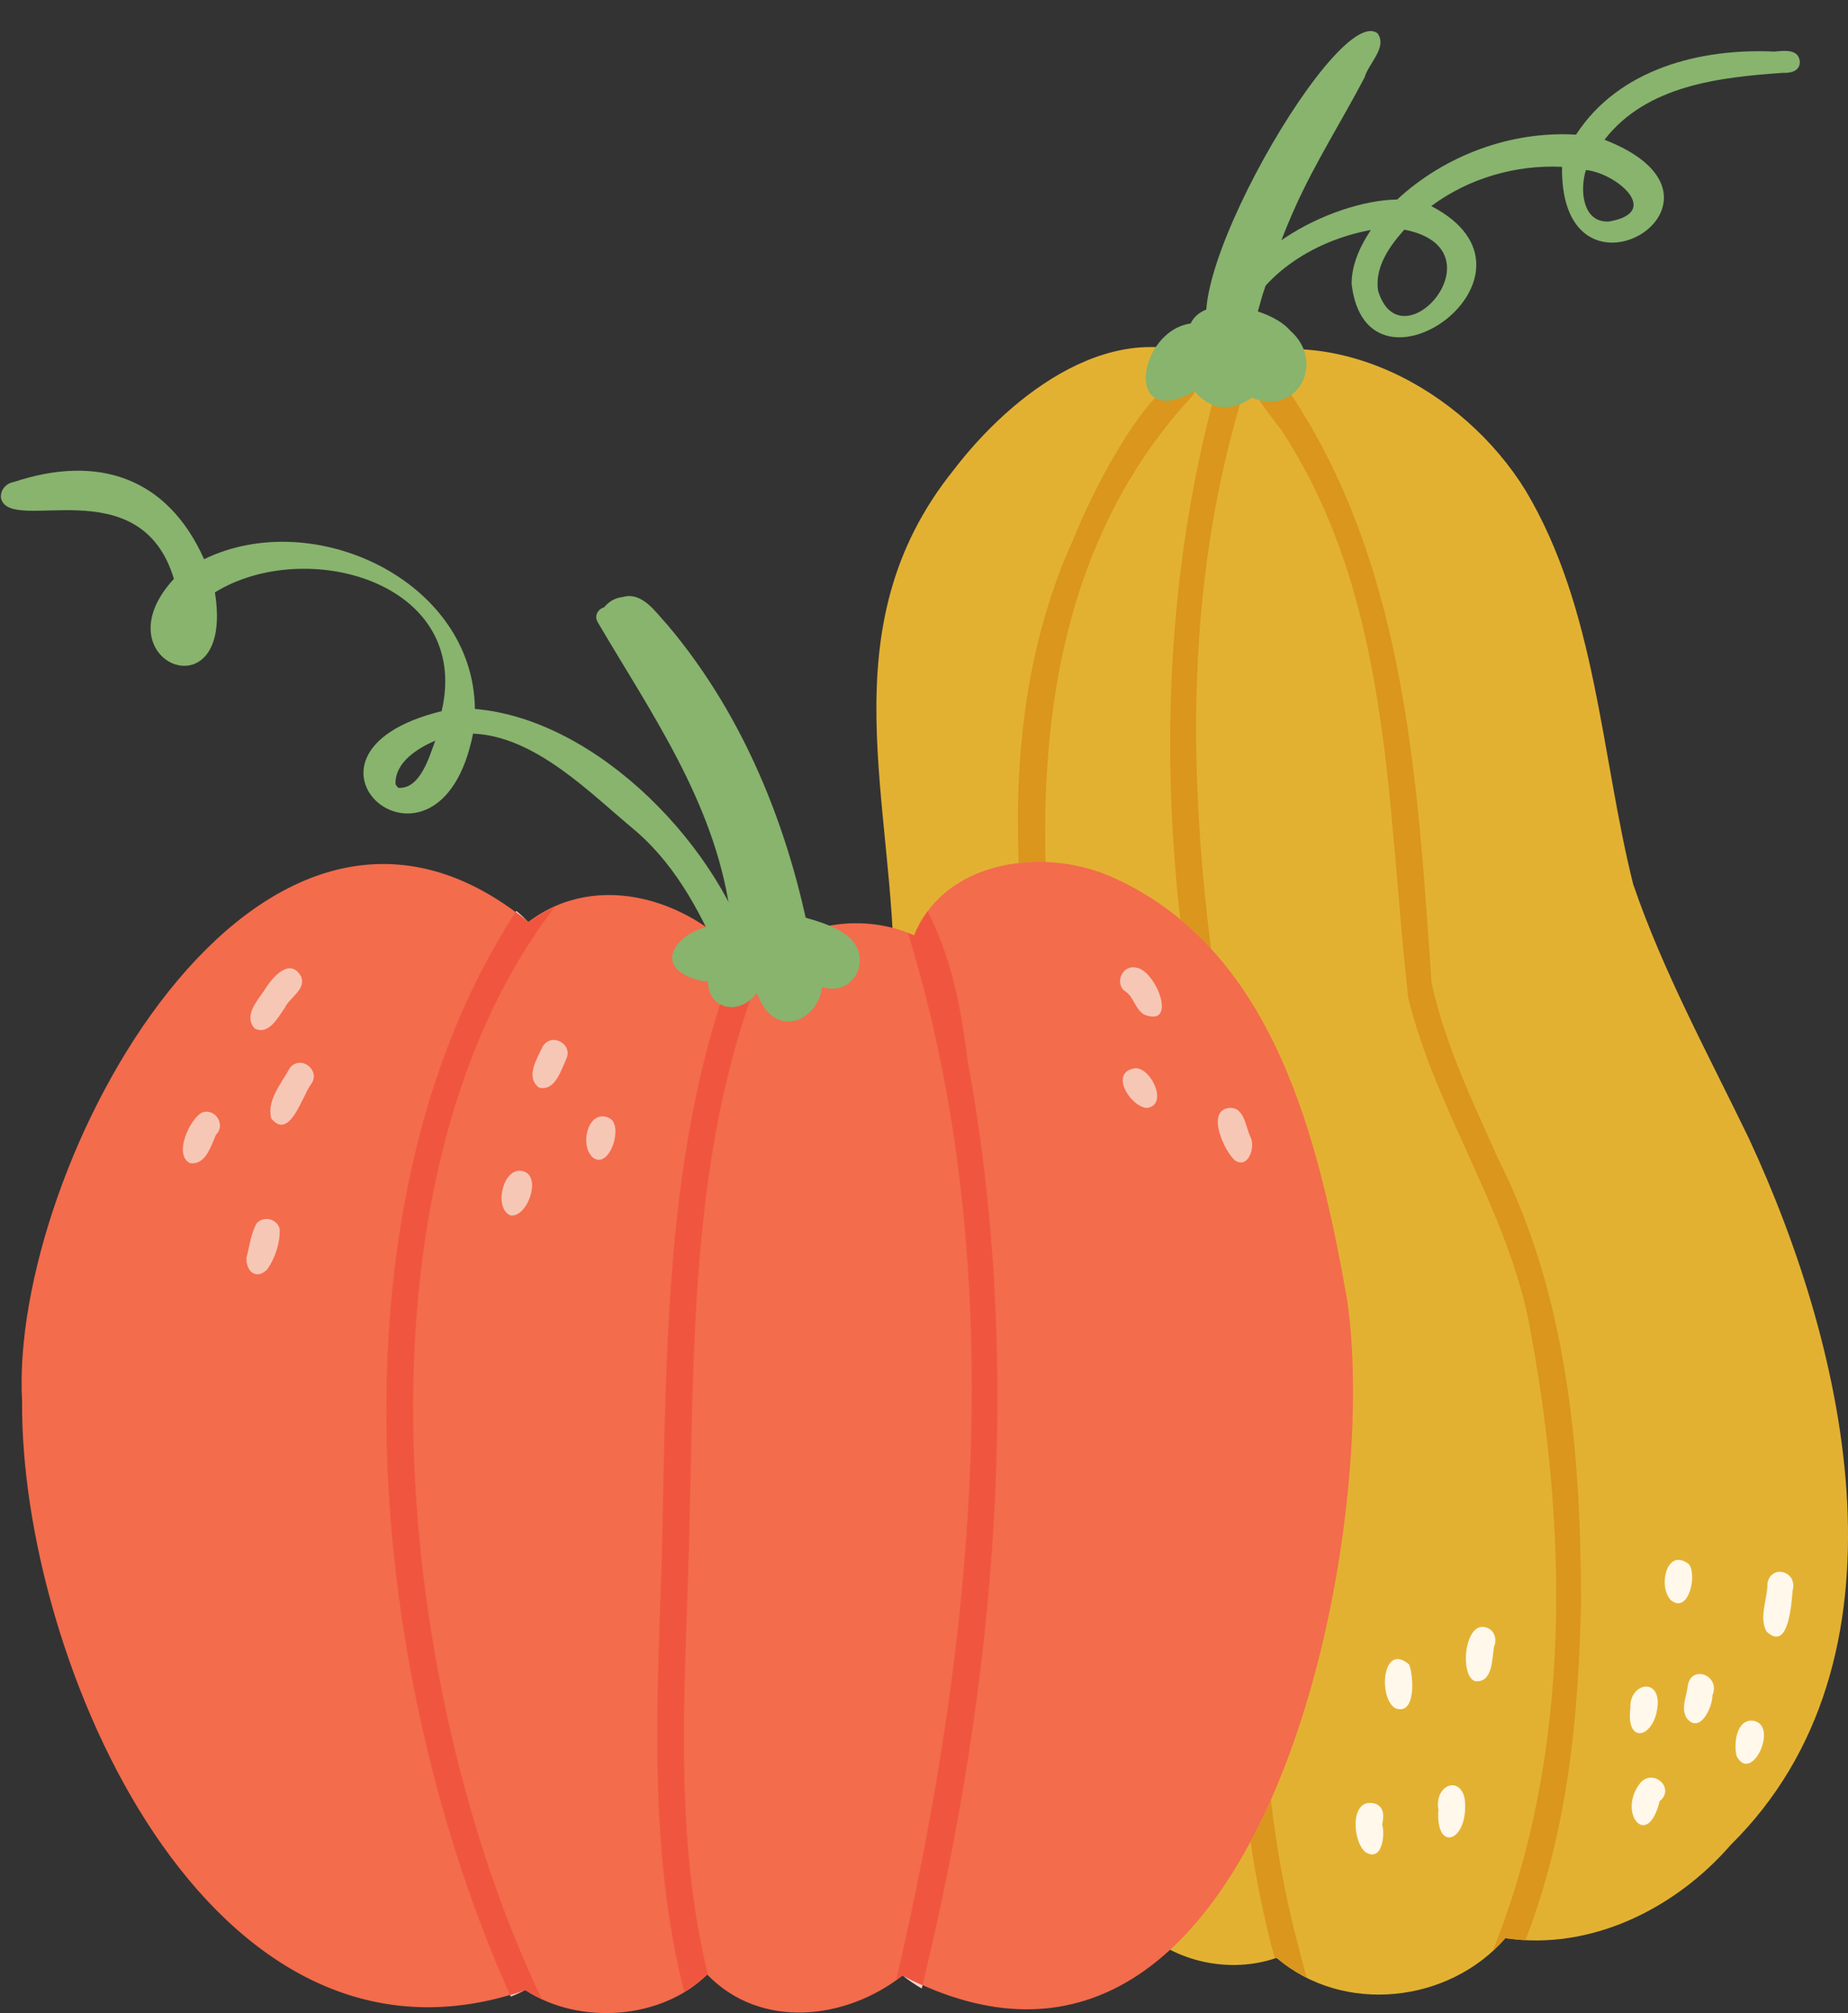
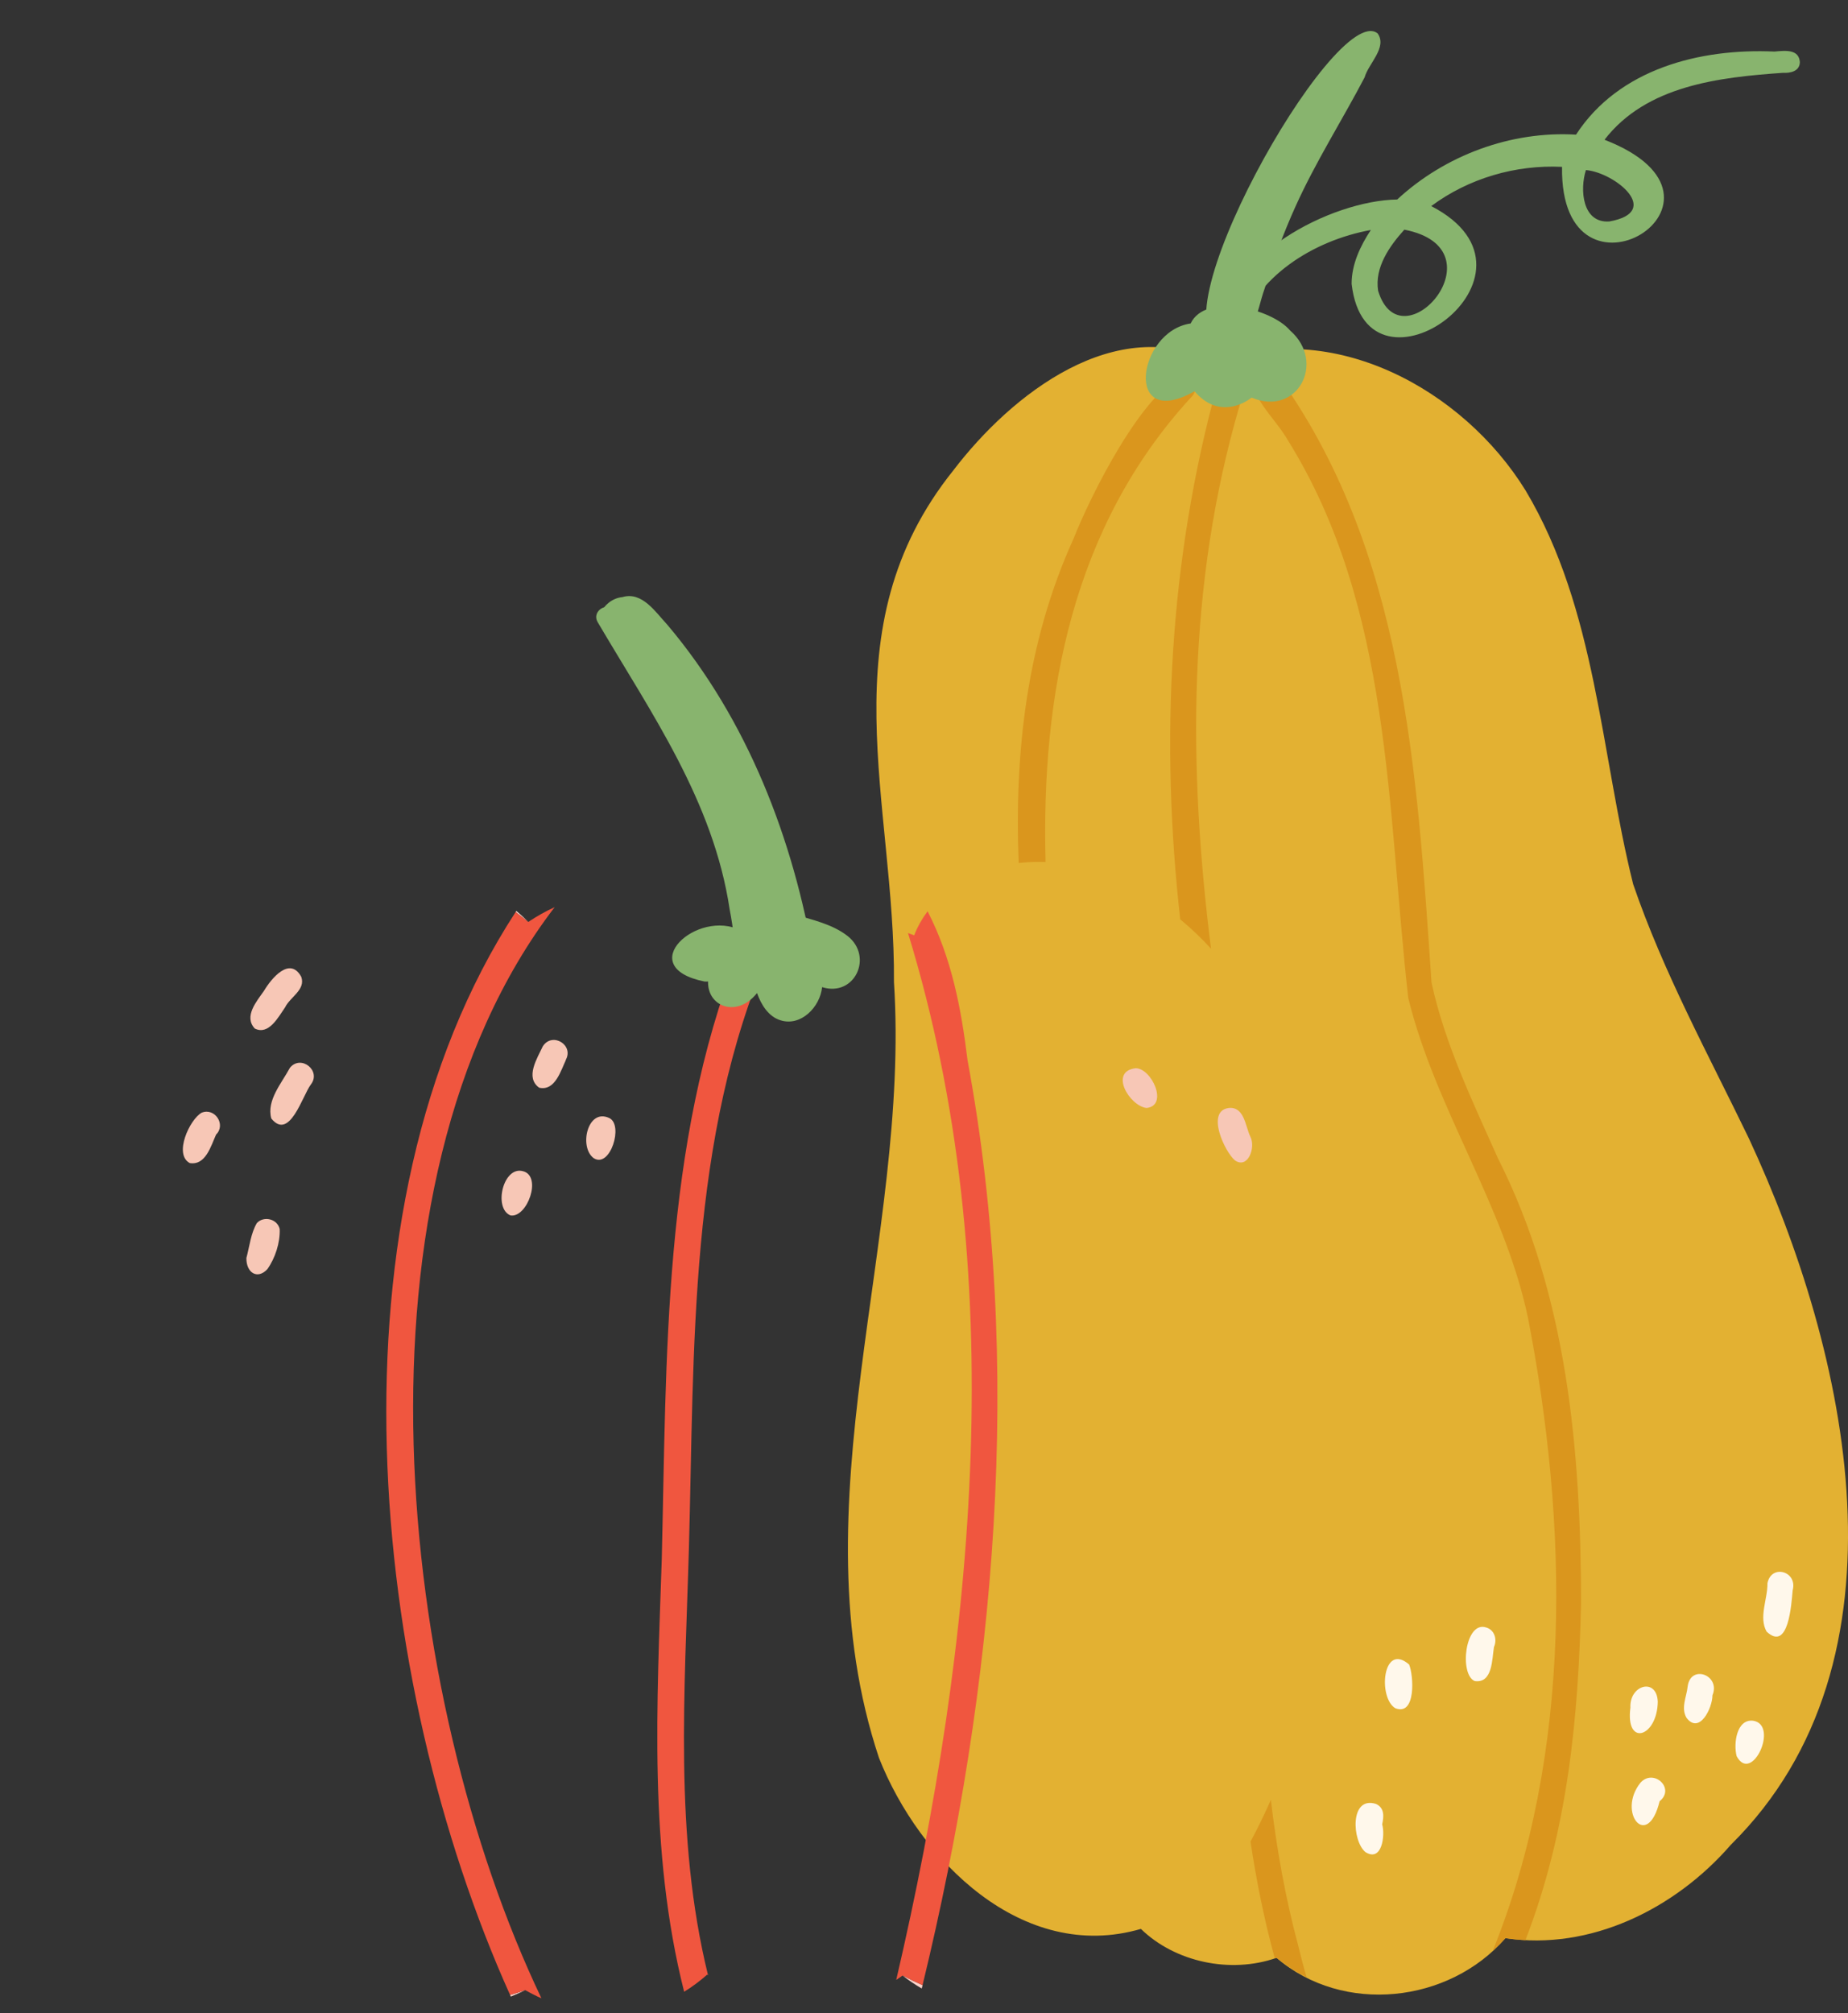
<svg xmlns="http://www.w3.org/2000/svg" height="674.5" preserveAspectRatio="xMidYMid meet" version="1.0" viewBox="-0.3 -10.4 619.2 674.5" width="619.2" zoomAndPan="magnify">
  <rect x="-0.3" y="-10.4" width="619.2" height="674.5" fill="#333333" stroke="none" />
  <defs>
    <clipPath id="a">
      <path d="M 283 105 L 618.91 105 L 618.91 658 L 283 658 Z M 283 105" />
    </clipPath>
    <clipPath id="b">
-       <path d="M 6 278 L 454 278 L 454 664.059 L 6 664.059 Z M 6 278" />
-     </clipPath>
+       </clipPath>
  </defs>
  <g>
    <g clip-path="url(#a)" id="change1_1">
      <path d="M 585.695 371.027 C 618.934 442.484 642.285 545.812 579.617 607.699 C 560.906 629.281 532.371 643.242 504.121 638.957 C 485.203 660.762 449.773 664.715 427.422 645.555 C 411.891 650.992 393.34 646.934 381.977 635.859 C 342.289 647.426 307.738 612.805 294.215 578.559 C 265.965 493.652 304.793 405.078 299.234 318.59 C 299.684 258.598 276.492 200.336 319.18 147.129 C 338.695 121.562 373.703 94.148 406.766 111.125 C 446.059 96.031 489.973 120.012 510.879 153.945 C 534.672 193.848 535.992 242.09 546.91 285.816 C 556.988 315.297 572.152 342.984 585.695 371.027" fill="#e3b132" />
    </g>
    <g id="change2_1">
      <path d="M 437.504 652.074 C 433.934 650.254 430.551 648.047 427.422 645.555 C 427.227 645.621 427.031 645.688 426.836 645.746 C 423.301 632.777 420.668 619.727 418.707 606.621 C 421.113 602.125 423.383 597.453 425.523 592.633 C 427.461 609.027 430.367 625.352 434.703 641.543 C 435.566 645.078 436.469 648.598 437.504 652.074 M 499.895 643.152 C 526.734 576.59 525.156 500.406 511.617 430.855 C 503.676 393.355 480.668 361.105 471.559 323.961 C 464.395 260.711 466.059 193.094 431.242 137.141 C 426.727 129.207 417.5 122.188 418.785 112.199 C 419.254 109.734 421.047 108.66 422.883 108.66 C 425.547 108.66 428.309 110.922 427.242 114.473 C 470.379 173.719 474.504 248.094 479.355 318.836 C 483.832 339.402 493.117 358.637 501.652 377.77 C 524.867 423.672 529.387 475.781 529.461 526.469 C 528.613 565.234 524.969 603.059 510.812 639.633 C 508.578 639.516 506.355 639.293 504.121 638.957 C 502.785 640.426 501.363 641.824 499.895 643.152 M 405.461 307.43 C 402.262 303.941 398.832 300.656 395.152 297.609 C 388.426 237.816 391.391 177.48 407.473 118.82 C 407.914 115.738 409.801 114.23 411.699 114.23 C 414.742 114.23 417.816 118.105 415.02 125.562 C 397.469 185.672 397.855 246.676 405.461 307.43 M 341.031 278.754 C 339.551 241.652 343.734 204.621 359.34 170.234 C 365.336 155.133 382.375 121.059 396.609 115.051 C 400.371 115.641 401.457 120.52 398.633 122.883 C 359.062 166.105 348.539 222.094 350.035 278.41 C 349.297 278.383 348.559 278.371 347.816 278.371 C 345.543 278.371 343.273 278.496 341.031 278.754" fill="#da961d" />
    </g>
    <g clip-path="url(#b)" id="change3_1">
      <path d="M 451.109 425.246 C 463.008 507.598 421.035 712.98 302.117 651.484 C 282.938 666.484 254.527 669.598 236.664 651.168 C 221.359 666.207 194.02 668.277 175.672 656.379 C 69.301 693.043 6.426 544.992 7.109 459.176 C 2.637 380.941 86.031 224.367 176.719 298.484 C 200.094 280.789 232.387 290.871 250.922 313.648 C 265.02 299.457 287.297 294.73 306.012 302.973 C 316.402 277.188 350.711 273.172 373.465 283.98 C 427.012 308.59 441.715 372.324 451.109 425.246" fill="#f36c4c" />
    </g>
    <g id="change4_1">
      <path d="M 170.859 658.535 C 170.777 658.355 170.695 658.176 170.613 657.992 C 172.285 657.5 173.98 656.961 175.672 656.379 C 174.094 657.16 172.488 657.879 170.859 658.535 M 308.547 655.824 C 306.293 654.527 304.152 653.07 302.117 651.484 C 304.375 652.652 306.617 653.73 308.816 654.707 C 308.73 655.078 308.637 655.457 308.547 655.824 M 302.117 651.488 C 302.117 651.484 302.117 651.484 302.117 651.484 C 302.125 651.488 302.109 651.48 302.117 651.484 C 302.117 651.484 302.117 651.484 302.117 651.488 M 236.664 651.172 L 236.664 651.168 C 236.664 651.172 236.664 651.168 236.664 651.172" fill="#fbd3ca" />
    </g>
    <g id="change5_1">
      <path d="M 306.012 302.973 C 306.012 302.973 306.012 302.973 306.008 302.973 C 306.012 302.973 306.012 302.973 306.012 302.973 M 306.016 302.969 C 307.023 299.926 308.648 297.387 310.504 294.914 C 308.727 297.32 307.211 300 306.016 302.969" fill="#e39127" />
    </g>
    <g id="change4_2">
      <path d="M 176.719 298.484 C 176.711 298.48 176.723 298.488 176.719 298.484 M 176.715 298.484 C 175.301 297.324 173.875 296.219 172.461 295.172 C 172.547 295.043 172.625 294.922 172.711 294.793 C 174.102 295.961 175.438 297.188 176.715 298.484" fill="#fbd3ca" />
    </g>
    <g id="change6_1">
      <path d="M 181.117 659.113 C 179.242 658.281 177.438 657.359 175.672 656.379 C 173.98 656.961 172.285 657.5 170.613 657.992 C 123.281 552.785 107.164 395.461 172.461 295.172 C 173.875 296.219 175.301 297.324 176.715 298.484 C 176.715 298.484 176.715 298.484 176.719 298.484 C 176.723 298.488 176.711 298.48 176.719 298.484 C 179.551 296.582 182.496 294.914 185.547 293.539 C 113.797 387.195 132.75 557.836 181.117 659.113 M 228.93 656.914 C 216.945 609.477 219.848 560.418 221.434 512.035 C 223.098 444.246 221.773 373.352 246.914 309.324 C 248.309 310.719 249.652 312.164 250.922 313.648 C 253 311.648 255.227 309.812 257.57 308.164 C 230.266 370.562 232.414 441.621 230.523 508.527 C 229.184 556.168 225.473 604.695 236.953 651.449 C 236.855 651.355 236.762 651.258 236.664 651.172 C 236.664 651.168 236.664 651.172 236.664 651.168 C 234.242 653.309 231.664 655.238 228.93 656.914 M 308.816 654.707 C 306.617 653.73 304.375 652.652 302.117 651.484 C 302.109 651.48 302.125 651.488 302.117 651.484 C 302.117 651.484 302.117 651.484 302.117 651.488 C 301.414 651.984 300.715 652.477 299.996 652.949 C 326.449 539.234 338.668 415.199 303.934 302.195 C 304.633 302.438 305.316 302.703 306.008 302.973 C 306.012 302.973 306.012 302.973 306.012 302.973 C 306.012 302.973 306.012 302.973 306.016 302.969 C 307.211 300 308.727 297.32 310.504 294.914 C 318.555 310.543 321.77 327.508 323.883 344.77 C 342.859 447.254 333.242 553.973 308.816 654.707" fill="#f0563f" />
    </g>
    <g id="change7_1">
      <path d="M 250.258 316.141 L 250.035 316.098 C 250.195 316.121 250.352 316.148 250.512 316.176 L 250.258 316.141" fill="#88b46e" />
    </g>
    <g id="change7_2">
      <path d="M 244.188 294.32 C 238.754 258.016 217.863 228.508 199.914 197.965 C 197.973 194.52 202.805 191.105 205.414 194.133 C 235.344 211.465 257.609 278.598 259.008 312.273 C 254.832 312.602 250.676 313.109 246.52 313.57 C 246.141 307.117 245.414 300.688 244.188 294.32" fill="#88b46e" />
    </g>
    <g id="change7_3">
      <path d="M 231.914 246.133 C 224.84 229.875 213.684 215.863 206.004 199.988 C 196.887 199.406 201.523 190.285 208.223 189.66 C 214.867 187.668 219.367 194.711 223.305 198.922 C 250.176 230.723 265.551 270.723 272.457 311.449 C 265.734 311.801 259.012 312.164 252.32 312.922 C 248.383 289.91 241.621 267.391 231.914 246.133" fill="#88b46e" />
    </g>
    <g id="change7_4">
-       <path d="M 212.859 268.137 C 197.398 255.332 179.238 236.312 158.207 235.391 C 146.809 292.629 88.316 242.461 147.684 227.859 C 157.777 184.438 102.051 169.312 71.707 188.07 C 78.52 230.102 32.355 211.285 57.973 183.547 C 46.68 146.047 3.074 168.875 0.035 156.539 C -0.289 153.766 1.703 151.539 4.34 151.082 C 32.199 141.848 55.637 149.18 68.086 176.953 C 104.688 159.102 158.301 184.004 158.828 227.121 C 200.297 230.621 241.738 274.062 252.328 312.922 C 249.422 313.238 246.512 313.598 243.613 313.902 L 243.656 313.895 C 243.273 313.926 242.883 313.973 242.5 314.008 C 235.301 297.066 227.004 280.422 212.859 268.137 Z M 132.215 252.055 C 132.16 252.734 133.16 253.387 133.102 253.555 C 140.461 254.098 143.48 243.305 145.547 237.742 C 139.652 240.305 132.207 244.844 132.215 252.055" fill="#88b46e" />
-     </g>
+       </g>
    <g id="change7_5">
      <path d="M 243.465 313.91 L 243.613 313.902 C 243.426 313.922 243.238 313.941 243.055 313.965 C 243.188 313.949 243.328 313.93 243.465 313.91" fill="#88b46e" />
    </g>
    <g id="change7_6">
      <path d="M 261.211 331.434 C 257.141 330.199 254.684 326.098 253.355 322.305 C 245.637 332.102 233.148 325.398 238.051 313.641 C 239.859 308.816 247.094 295.566 251.223 305.152 C 250.797 310.305 244.699 313.684 244.848 319.184 C 248.688 317.219 250.496 312.492 251.441 308.504 C 251.699 301.883 260.703 303.191 259.441 309.562 C 259.309 313.527 259.758 317.605 261.387 321.254 C 264.598 328.293 268.684 319.387 267.234 315.422 C 265.711 311.938 260.406 307.352 264.703 303.695 C 259.105 301.785 258.555 295.18 265.621 295.875 C 271.742 297.758 278.574 299.18 283.723 303.215 C 292.395 310.078 286.125 323.742 275.156 320.332 C 274.488 326.996 268.039 333.613 261.211 331.434 Z M 278.566 312.938 C 283.664 310.461 273.969 306.465 271.785 306.027 C 273.34 308.914 274.629 312.922 278.566 312.938" fill="#88b46e" />
    </g>
    <g id="change7_7">
      <path d="M 263.328 326.109 C 258.582 323.129 257.348 316.781 255.723 311.773 C 253.586 316.836 245.191 325.727 242.965 315.953 C 243.395 311.711 244.289 302.238 250.664 304.914 C 253.242 297.645 259.211 293.426 261.801 303.336 C 262.273 302.984 262.801 302.715 263.352 302.566 C 265.273 299.277 269.379 300.715 271.727 302.695 C 274.582 305.438 279.312 305.504 281.828 308.371 C 289.457 314.816 278.492 319.98 271.156 311.613 C 270.086 316.496 271.031 328.543 263.328 326.109" fill="#88b46e" />
    </g>
    <g id="change7_8">
      <path d="M 235.758 318.445 C 211.586 313.594 233.379 293.875 247.938 301.355 C 250.121 300.871 252.473 301.547 253.648 303.539 C 256.625 310.809 242.535 318.918 235.758 318.445" fill="#88b46e" />
    </g>
    <g id="change8_1">
      <path d="M 85.07 334.203 C 81.289 330.145 85.703 325.086 88.141 321.586 C 90.609 317.438 96.789 309.879 100.637 316.859 C 102.203 321.207 96.883 323.629 95.207 327.129 C 92.926 330.398 89.75 336.523 85.07 334.203" fill="#f7c7b6" />
    </g>
    <g id="change8_2">
      <path d="M 90.605 364.344 C 88.922 358.266 94.129 352.438 96.852 347.332 C 100.586 342.824 107.461 348.383 103.832 352.98 C 101 356.805 96.715 371.879 90.605 364.344" fill="#f7c7b6" />
    </g>
    <g id="change8_3">
      <path d="M 63.297 379.277 C 57.797 376.379 63.258 364.641 67.262 362.398 C 71.715 360.609 75.496 366.406 72.094 369.738 C 70.344 373.621 68.598 380.109 63.297 379.277" fill="#f7c7b6" />
    </g>
    <g id="change8_4">
      <path d="M 82.258 411.078 C 83.297 407.238 83.758 402.699 85.781 399.352 C 88.133 396.871 92.641 397.992 93.414 401.367 C 93.605 405.891 91.906 411.129 89.293 414.805 C 85.984 418.406 82.176 416.062 82.258 411.078" fill="#f7c7b6" />
    </g>
    <g id="change8_5">
      <path d="M 180.359 354.023 C 175.555 350.566 179.703 344.191 181.57 340.16 C 184.762 335.188 192.215 339.789 189.184 344.844 L 189.219 344.859 C 189.312 344.691 189.402 344.516 189.488 344.344 C 187.633 348.195 185.746 355.238 180.359 354.023" fill="#f7c7b6" />
    </g>
    <g id="change8_6">
      <path d="M 170.738 396.809 C 164.93 394.402 168.305 380.152 174.93 381.996 C 181.445 383.633 176.34 397.746 170.738 396.809" fill="#f7c7b6" />
    </g>
    <g id="change8_7">
      <path d="M 198.66 377.648 C 193.598 374.035 196.527 360.73 203.852 364.188 C 208.707 366.484 204.16 381.121 198.66 377.648" fill="#f7c7b6" />
    </g>
    <g id="change8_8">
-       <path d="M 383.102 329.547 C 379.875 327.629 379.727 323.637 376.699 321.742 C 373.051 319.105 375.707 312.914 380.117 313.738 C 386.961 314.332 394.57 334.02 383.102 329.547" fill="#f7c7b6" />
-     </g>
+       </g>
    <g id="change8_9">
      <path d="M 383.863 360.82 C 378.176 360.141 371.223 348.602 380.191 347.496 C 385.578 347.457 391.32 360.023 383.863 360.82" fill="#f7c7b6" />
    </g>
    <g id="change8_10">
      <path d="M 413.523 378.402 C 410.055 375.562 403.676 361.867 411.371 360.82 C 416.672 360.277 416.941 366.914 418.66 370.465 C 420.488 373.973 417.898 381.336 413.523 378.402" fill="#f7c7b6" />
    </g>
    <g id="change7_9">
      <path d="M 406.562 125.438 C 403.914 124.566 401.73 122.789 399.957 120.684 C 376.105 134.184 380.727 100.594 398.637 97.977 C 403.637 87.523 425.793 92.984 431.949 100.316 C 444.133 110.891 434.461 129.328 419.07 122.816 C 415.543 125.531 410.848 126.867 406.562 125.438" fill="#88b46e" />
    </g>
    <g id="change7_10">
      <path d="M 410.258 104.918 C 383.707 102.715 446.906 -10.414 461.289 0.781 C 464.629 5.492 458.23 10.855 456.93 15.531 C 449.332 30.02 440.512 43.848 433.777 58.773 C 429.711 67.766 426.328 77.035 423.383 86.449 C 420.879 93.23 419.789 105.98 410.258 104.918" fill="#88b46e" />
    </g>
    <g id="change7_11">
      <path d="M 452.578 84.688 C 452.57 78.176 455.488 71.977 459.023 66.656 C 439.852 70.141 420.191 82.25 414.395 101.703 C 413.117 103.27 410.621 102.871 409.824 101.004 C 408.559 75.766 445.812 56.742 467.855 56.441 C 483.84 41.633 505.965 33.41 527.77 34.711 C 542.117 12.637 569.363 5.734 594.277 6.879 C 598.168 6.496 602.441 6.117 602.77 10.398 C 602.719 13.484 599.605 14.145 597.094 14 C 575.73 15.504 551.348 18.219 537.316 36.422 C 589.594 56.707 522.305 97.547 523.082 45.504 C 507.512 44.742 491.781 49.344 479.254 58.648 C 523.262 81.414 457.551 128.328 452.578 84.688 Z M 461.453 87.008 C 469.188 112.461 503.59 73.016 470.246 66.547 C 465.266 72.055 460.242 79.191 461.453 87.008 Z M 538.941 63.797 C 556.812 60.629 541.031 47.488 531.09 46.57 C 528.992 53.074 529.84 64.441 538.941 63.797" fill="#88b46e" />
    </g>
    <g id="change9_1">
      <path d="M 545.992 561.707 C 545.633 554.121 554.777 551.523 555.164 559.703 C 555.004 571.648 544.258 575.016 545.992 561.707" fill="#fff8eb" />
    </g>
    <g id="change9_2">
      <path d="M 564.812 565.176 C 562.832 561.844 564.805 558.172 565.168 554.688 C 566.121 547.039 576.32 550.812 573.48 557.598 C 573.504 561.723 569.18 570.812 564.812 565.176" fill="#fff8eb" />
    </g>
    <g id="change9_3">
      <path d="M 549.352 586.895 C 553.715 581.973 561.156 588.77 555.777 593.082 C 551.715 609.738 541.398 596.836 549.352 586.895" fill="#fff8eb" />
    </g>
    <g id="change9_4">
      <path d="M 581.594 578.004 C 580.48 573.781 581.551 565.523 587.062 566.105 C 595.887 567.359 586.723 587.461 581.594 578.004" fill="#fff8eb" />
    </g>
    <g id="change9_5">
-       <path d="M 559.617 525.77 C 555.168 521.473 557.992 507.863 565.508 513.609 C 568.484 516.934 565.555 530.523 559.617 525.77" fill="#fff8eb" />
-     </g>
+       </g>
    <g id="change9_6">
      <path d="M 591.621 536.242 C 588.914 531.422 592.004 525.312 591.91 520.035 C 593.223 513.508 602.074 516.035 600.359 522.422 C 599.945 526.844 599.016 543.18 591.621 536.242" fill="#fff8eb" />
    </g>
    <g id="change9_7">
      <path d="M 457.199 610.117 C 452.723 606.438 451.863 591.211 460.73 593.98 C 463.641 595.305 463.383 598.215 462.82 600.805 C 463.863 604.531 462.766 613.602 457.199 610.117" fill="#fff8eb" />
    </g>
    <g id="change9_8">
-       <path d="M 481.656 595.934 C 480.254 587.688 488.859 584.293 490.461 592.246 C 492.117 606.441 480.617 610.863 481.656 595.934" fill="#fff8eb" />
-     </g>
+       </g>
    <g id="change9_9">
      <path d="M 467.238 561.934 C 461.32 558.453 462.945 539.578 471.855 547.285 C 473.359 550.977 474.227 564.574 467.238 561.934" fill="#fff8eb" />
    </g>
    <g id="change9_10">
      <path d="M 493.836 552.824 C 488.578 550.672 490.543 532.492 497.676 534.871 C 500.5 535.699 501.406 538.887 500.273 541.426 C 499.605 545.473 499.852 553.652 493.836 552.824" fill="#fff8eb" />
    </g>
  </g>
</svg>